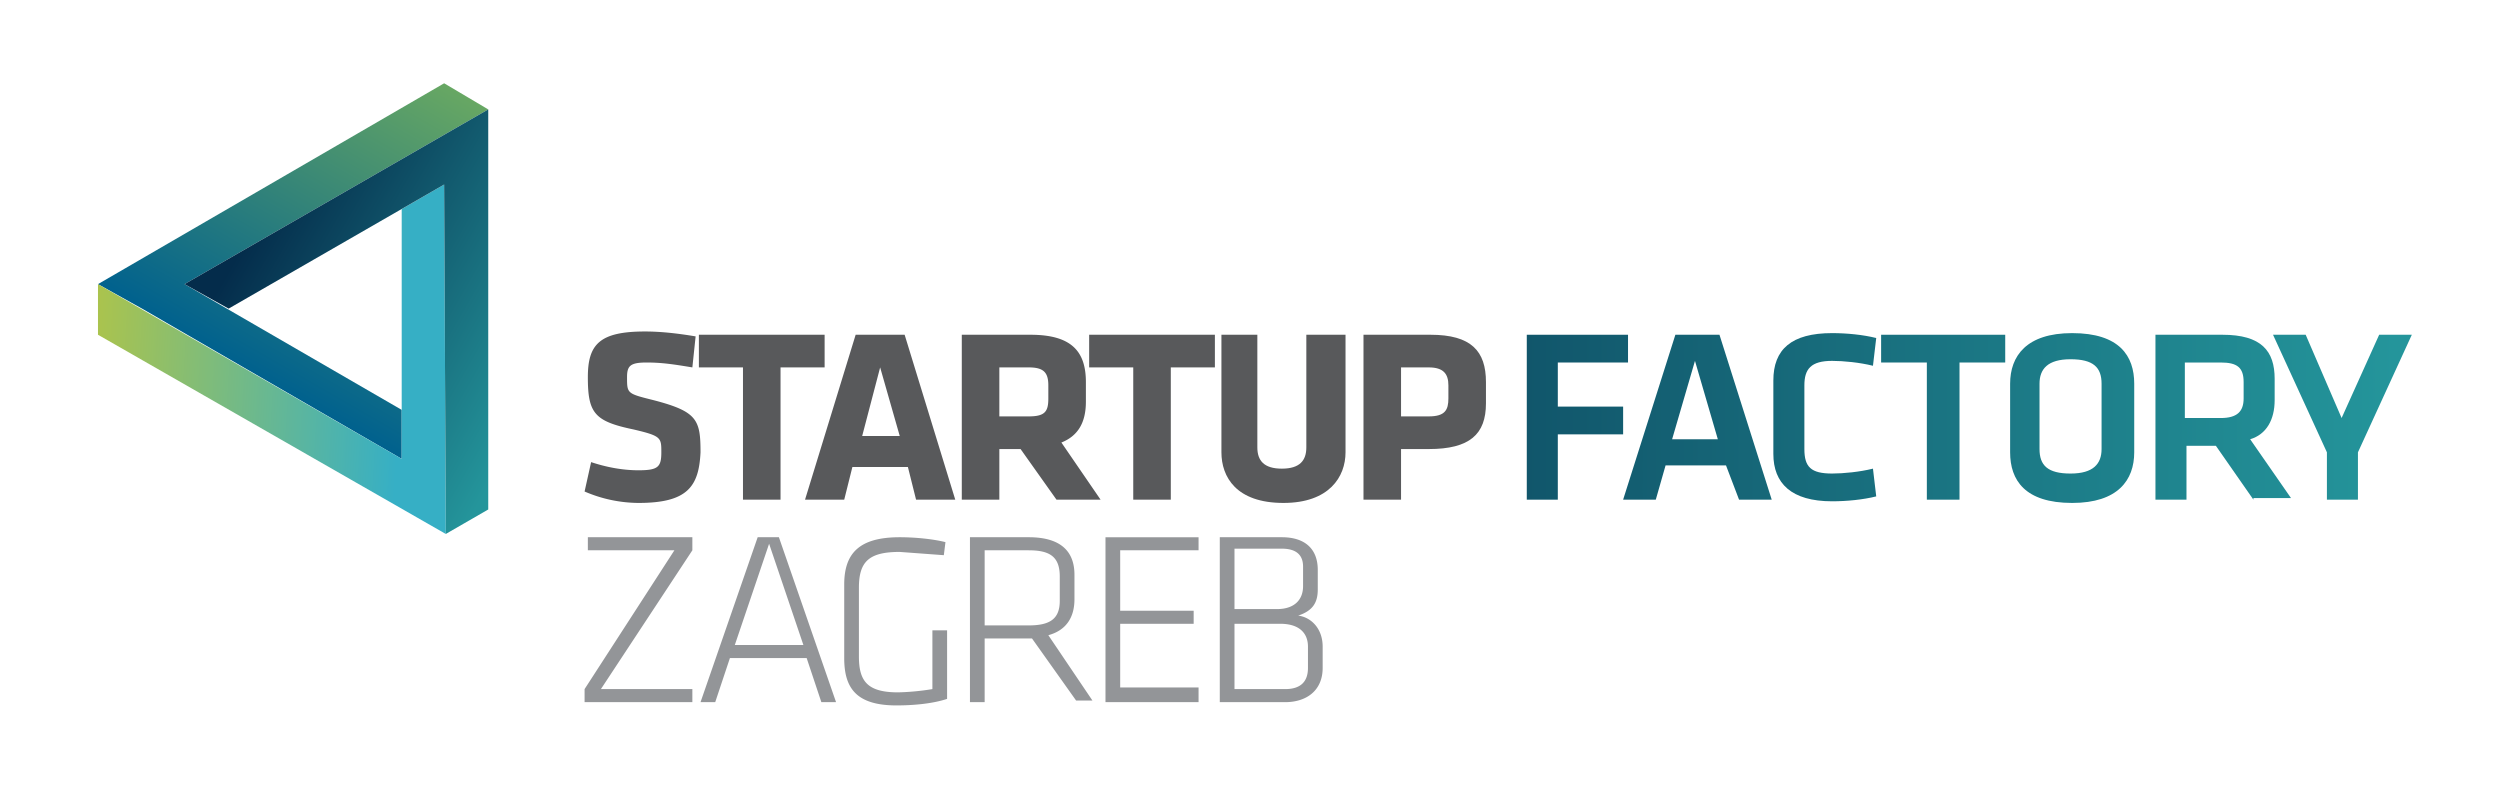
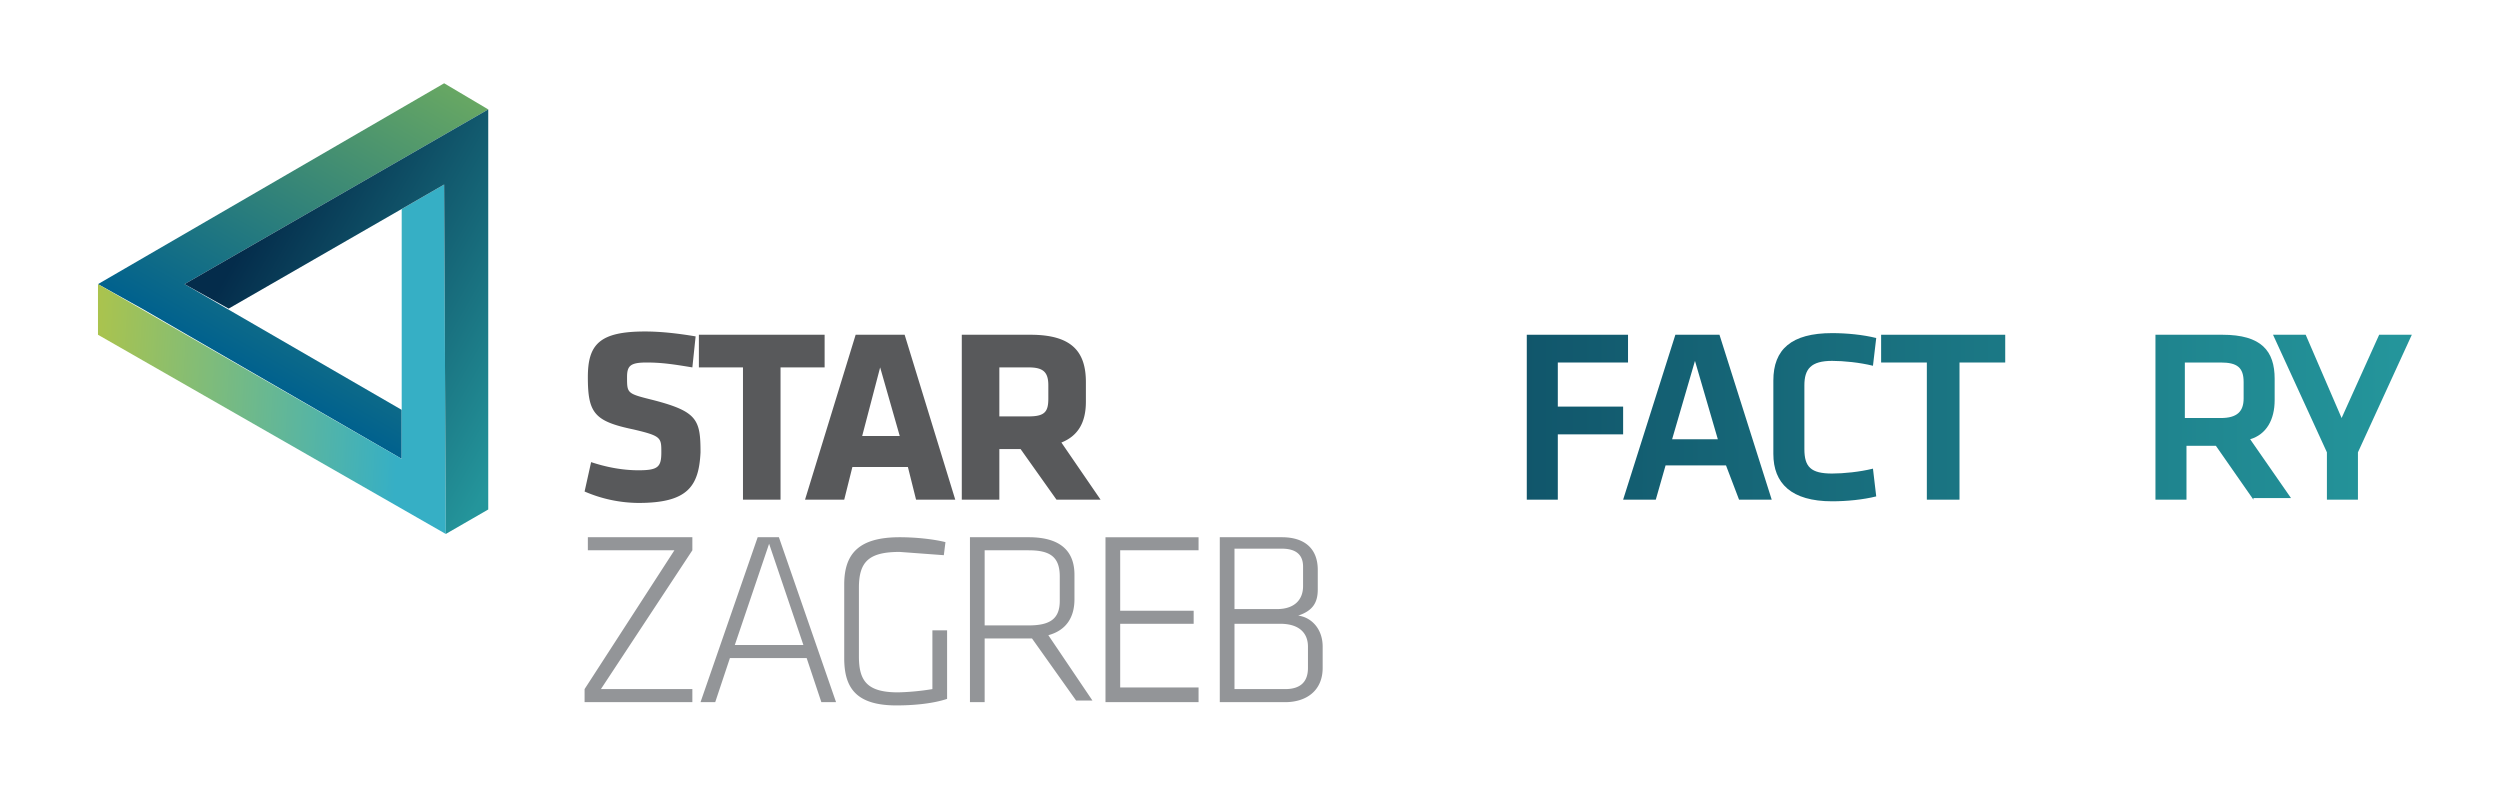
<svg xmlns="http://www.w3.org/2000/svg" viewBox="0 0 153.1 48.2">
  <linearGradient id="A" gradientUnits="userSpaceOnUse" x1="15.3" y1="22.764" x2="25.898" y2="4.364">
    <stop offset="0" stop-color="#00618e" />
    <stop offset="1" stop-color="#67a763" />
  </linearGradient>
  <path d="M8.7 18.9l15.9 9.2v-3l-13.3-7.7L29.9 6.7l-2.7-1.6L6 17.4z" fill-rule="evenodd" fill="url(#A)" />
  <linearGradient id="B" gradientUnits="userSpaceOnUse" x1="24.674" y1="21.829" x2=".785" y2="20.375">
    <stop offset="0" stop-color="#36afc5" />
    <stop offset="1" stop-color="#cac92d" />
  </linearGradient>
  <path d="M6 17.4v3.1l21.3 12.2-.1-21.4-2.6 1.5v15.3z" fill-rule="evenodd" fill="url(#B)" />
  <linearGradient id="C" gradientUnits="userSpaceOnUse" x1="16.286" y1="12.611" x2="33.971" y2="22.797">
    <stop offset="0" stop-color="#042c4b" />
    <stop offset="1" stop-color="#24959b" />
  </linearGradient>
  <path d="M14 18.9l-2.7-1.5L29.9 6.7v24.5l-2.6 1.5-.1-21.4z" fill-rule="evenodd" fill="url(#C)" />
  <path d="M36.8 42.2h5.6v.8h-6.6v-.8l5.5-8.5H36v-.8h6.4v.8l-5.6 8.5zm12.6-1.9h-4.7l-.9 2.7h-.9l3.5-10.1h1.3L51.2 43h-.9l-.9-2.7zm-4.4-.8h4.2l-2.1-6.2-2.1 6.2zm7.6.7c0 1.5.5 2.2 2.4 2.2a14.92 14.92 0 0 0 2.1-.2v-3.6h.9v4.2c-.9.3-2.1.4-3.1.4-2.5 0-3.2-1.1-3.2-2.9v-4.5c0-1.9.9-2.9 3.4-2.9.9 0 2 .1 2.8.3l-.1.8-2.7-.2c-1.9 0-2.5.6-2.5 2.2v4.2zm10.6-1.1h-2.9V43h-.9V32.9H63c2 0 2.8.9 2.8 2.3v1.5c0 1.1-.5 1.9-1.6 2.2l2.7 4h-1l-2.7-3.8zm-.2-5.4h-2.7v4.6H63c1.3 0 1.9-.4 1.9-1.5v-1.5c0-1.2-.6-1.6-1.9-1.6zm4.7-.8h5.7v.8h-4.8v3.7h4.5v.8h-4.5v3.9h4.8v.9h-5.7V32.9zm7 10.1V32.9h3.8c1.4 0 2.2.7 2.2 2v1.2c0 .8-.3 1.3-1.2 1.6.8.1 1.5.8 1.5 1.9v1.3c0 1.4-1 2.1-2.3 2.1h-4zm5.1-8.3c0-.7-.4-1.1-1.3-1.1h-2.9v3.7h2.6c1.1 0 1.6-.6 1.6-1.4v-1.2zm.3 4.9c0-.8-.5-1.4-1.7-1.4h-2.8v4h3.1c1 0 1.4-.5 1.4-1.3v-1.3z" fill="#939598" />
  <g fill="#58595b">
    <path d="M39.1 30.8a8.43 8.43 0 0 1-3.3-.7l.4-1.8c.9.3 1.9.5 2.9.5 1.2 0 1.4-.2 1.4-1.1s0-1-1.7-1.4c-2.4-.5-2.8-1-2.8-3.2 0-2 .7-2.8 3.5-2.8.9 0 1.9.1 3.1.3l-.2 1.9c-1.2-.2-1.9-.3-2.8-.3-1 0-1.2.2-1.2.9 0 1 0 1 1.6 1.4 2.7.7 2.9 1.2 2.9 3.2-.1 2.1-.8 3.1-3.8 3.1zm8.7-8.3v8.1h-2.3v-8.1h-2.7v-2h7.7v2h-2.7zm10.7 8.1h-2.4l-.5-2h-3.4l-.5 2h-2.4l3.1-10.1h3l3.1 10.1zm-5.7-3.9h2.3l-1.2-4.2-1.1 4.2zm9.7.8h-1.3v3.1h-2.3V20.5h4.2c2.5 0 3.4 1 3.4 2.9v1.2c0 1.3-.5 2.1-1.5 2.5l2.4 3.5h-2.7l-2.2-3.1zm1.7-3.9c0-.8-.3-1.1-1.2-1.1h-1.8v3H63c1 0 1.2-.3 1.2-1.1v-.8z" />
-     <path d="M71.7 22.5v8.1h-2.3v-8.1h-2.7v-2h7.7v2h-2.7zm10.7-2v7.2c0 1.5-1 3.1-3.8 3.1-2.9 0-3.8-1.6-3.8-3.1v-7.2H77v6.9c0 .8.4 1.3 1.5 1.3s1.5-.5 1.5-1.3v-6.9h2.4zm5.1 7h-1.7v3.1h-2.3V20.5h4.1c2.5 0 3.4 1 3.4 2.9v1.3c0 1.9-1 2.8-3.5 2.8zm1.2-3.9c0-.7-.3-1.1-1.2-1.1h-1.7v3h1.7c1 0 1.2-.4 1.2-1.1v-.8z" />
  </g>
  <linearGradient id="D" gradientUnits="userSpaceOnUse" x1="57.828" y1="25.561" x2="146.73" y2="25.561">
    <stop offset="0" stop-color="#042c4b" />
    <stop offset="1" stop-color="#24959b" />
  </linearGradient>
  <path d="M93.5,30.6V20.5h6.2v1.7h-4.3v2.7h4v1.7h-4v4H93.5z" fill="url(#D)" />
  <linearGradient id="E" gradientUnits="userSpaceOnUse" x1="57.826" y1="25.561" x2="146.733" y2="25.561">
    <stop offset="0" stop-color="#042c4b" />
    <stop offset="1" stop-color="#24959b" />
  </linearGradient>
  <path d="M105.7 28.5H102l-.6 2.1h-2l3.2-10.1h2.7l3.2 10.1h-2l-.8-2.1zm-3.3-1.6h2.8l-1.4-4.8-1.4 4.8z" fill="url(#E)" />
  <linearGradient id="F" gradientUnits="userSpaceOnUse" x1="57.829" y1="25.561" x2="146.732" y2="25.561">
    <stop offset="0" stop-color="#042c4b" />
    <stop offset="1" stop-color="#24959b" />
  </linearGradient>
  <path d="M108.6 23.3c0-1.9 1.1-2.9 3.6-2.9.9 0 1.9.1 2.7.3l-.2 1.7c-.8-.2-1.8-.3-2.5-.3-1.3 0-1.7.5-1.7 1.5v3.9c0 1.1.4 1.5 1.7 1.5.7 0 1.7-.1 2.5-.3l.2 1.7c-.8.2-1.8.3-2.7.3-2.5 0-3.6-1.1-3.6-2.9v-4.5z" fill="url(#F)" />
  <linearGradient id="G" gradientUnits="userSpaceOnUse" x1="57.82" y1="25.561" x2="146.737" y2="25.561">
    <stop offset="0" stop-color="#042c4b" />
    <stop offset="1" stop-color="#24959b" />
  </linearGradient>
  <path d="M118 22.2h-2.8v-1.7h7.6v1.7H120v8.4h-2v-8.4z" fill="url(#G)" />
  <linearGradient id="H" gradientUnits="userSpaceOnUse" x1="57.822" y1="25.561" x2="146.735" y2="25.561">
    <stop offset="0" stop-color="#042c4b" />
    <stop offset="1" stop-color="#24959b" />
  </linearGradient>
-   <path d="M130.7 27.7c0 1.7-1 3.1-3.8 3.1-2.9 0-3.8-1.4-3.8-3.1v-4.2c0-1.7 1-3.1 3.8-3.1 2.9 0 3.8 1.4 3.8 3.1v4.2zm-5.8-.2c0 1 .5 1.5 1.9 1.5s1.9-.6 1.9-1.5v-4c0-1-.5-1.5-1.9-1.5s-1.9.6-1.9 1.5v4z" fill="url(#H)" />
  <linearGradient id="I" gradientUnits="userSpaceOnUse" x1="57.819" y1="25.561" x2="146.735" y2="25.561">
    <stop offset="0" stop-color="#042c4b" />
    <stop offset="1" stop-color="#24959b" />
  </linearGradient>
  <path d="M138 30.6l-2.3-3.3h-1.8v3.3H132V20.5h4.1c2.4 0 3.2 1 3.2 2.7v1.3c0 1.2-.5 2.1-1.5 2.4l2.5 3.6H138zm-2-8.4h-2.2v3.4h2.2c1 0 1.4-.4 1.4-1.2v-1c0-.9-.4-1.2-1.4-1.2z" fill="url(#I)" />
  <linearGradient id="J" gradientUnits="userSpaceOnUse" x1="57.821" y1="25.561" x2="146.735" y2="25.561">
    <stop offset="0" stop-color="#042c4b" />
    <stop offset="1" stop-color="#24959b" />
  </linearGradient>
  <path d="M145.7 20.5h2l-3.3 7.2v2.9h-1.9v-2.9l-3.3-7.2h2l2.2 5.1 2.3-5.1z" fill="url(#J)" />
</svg>